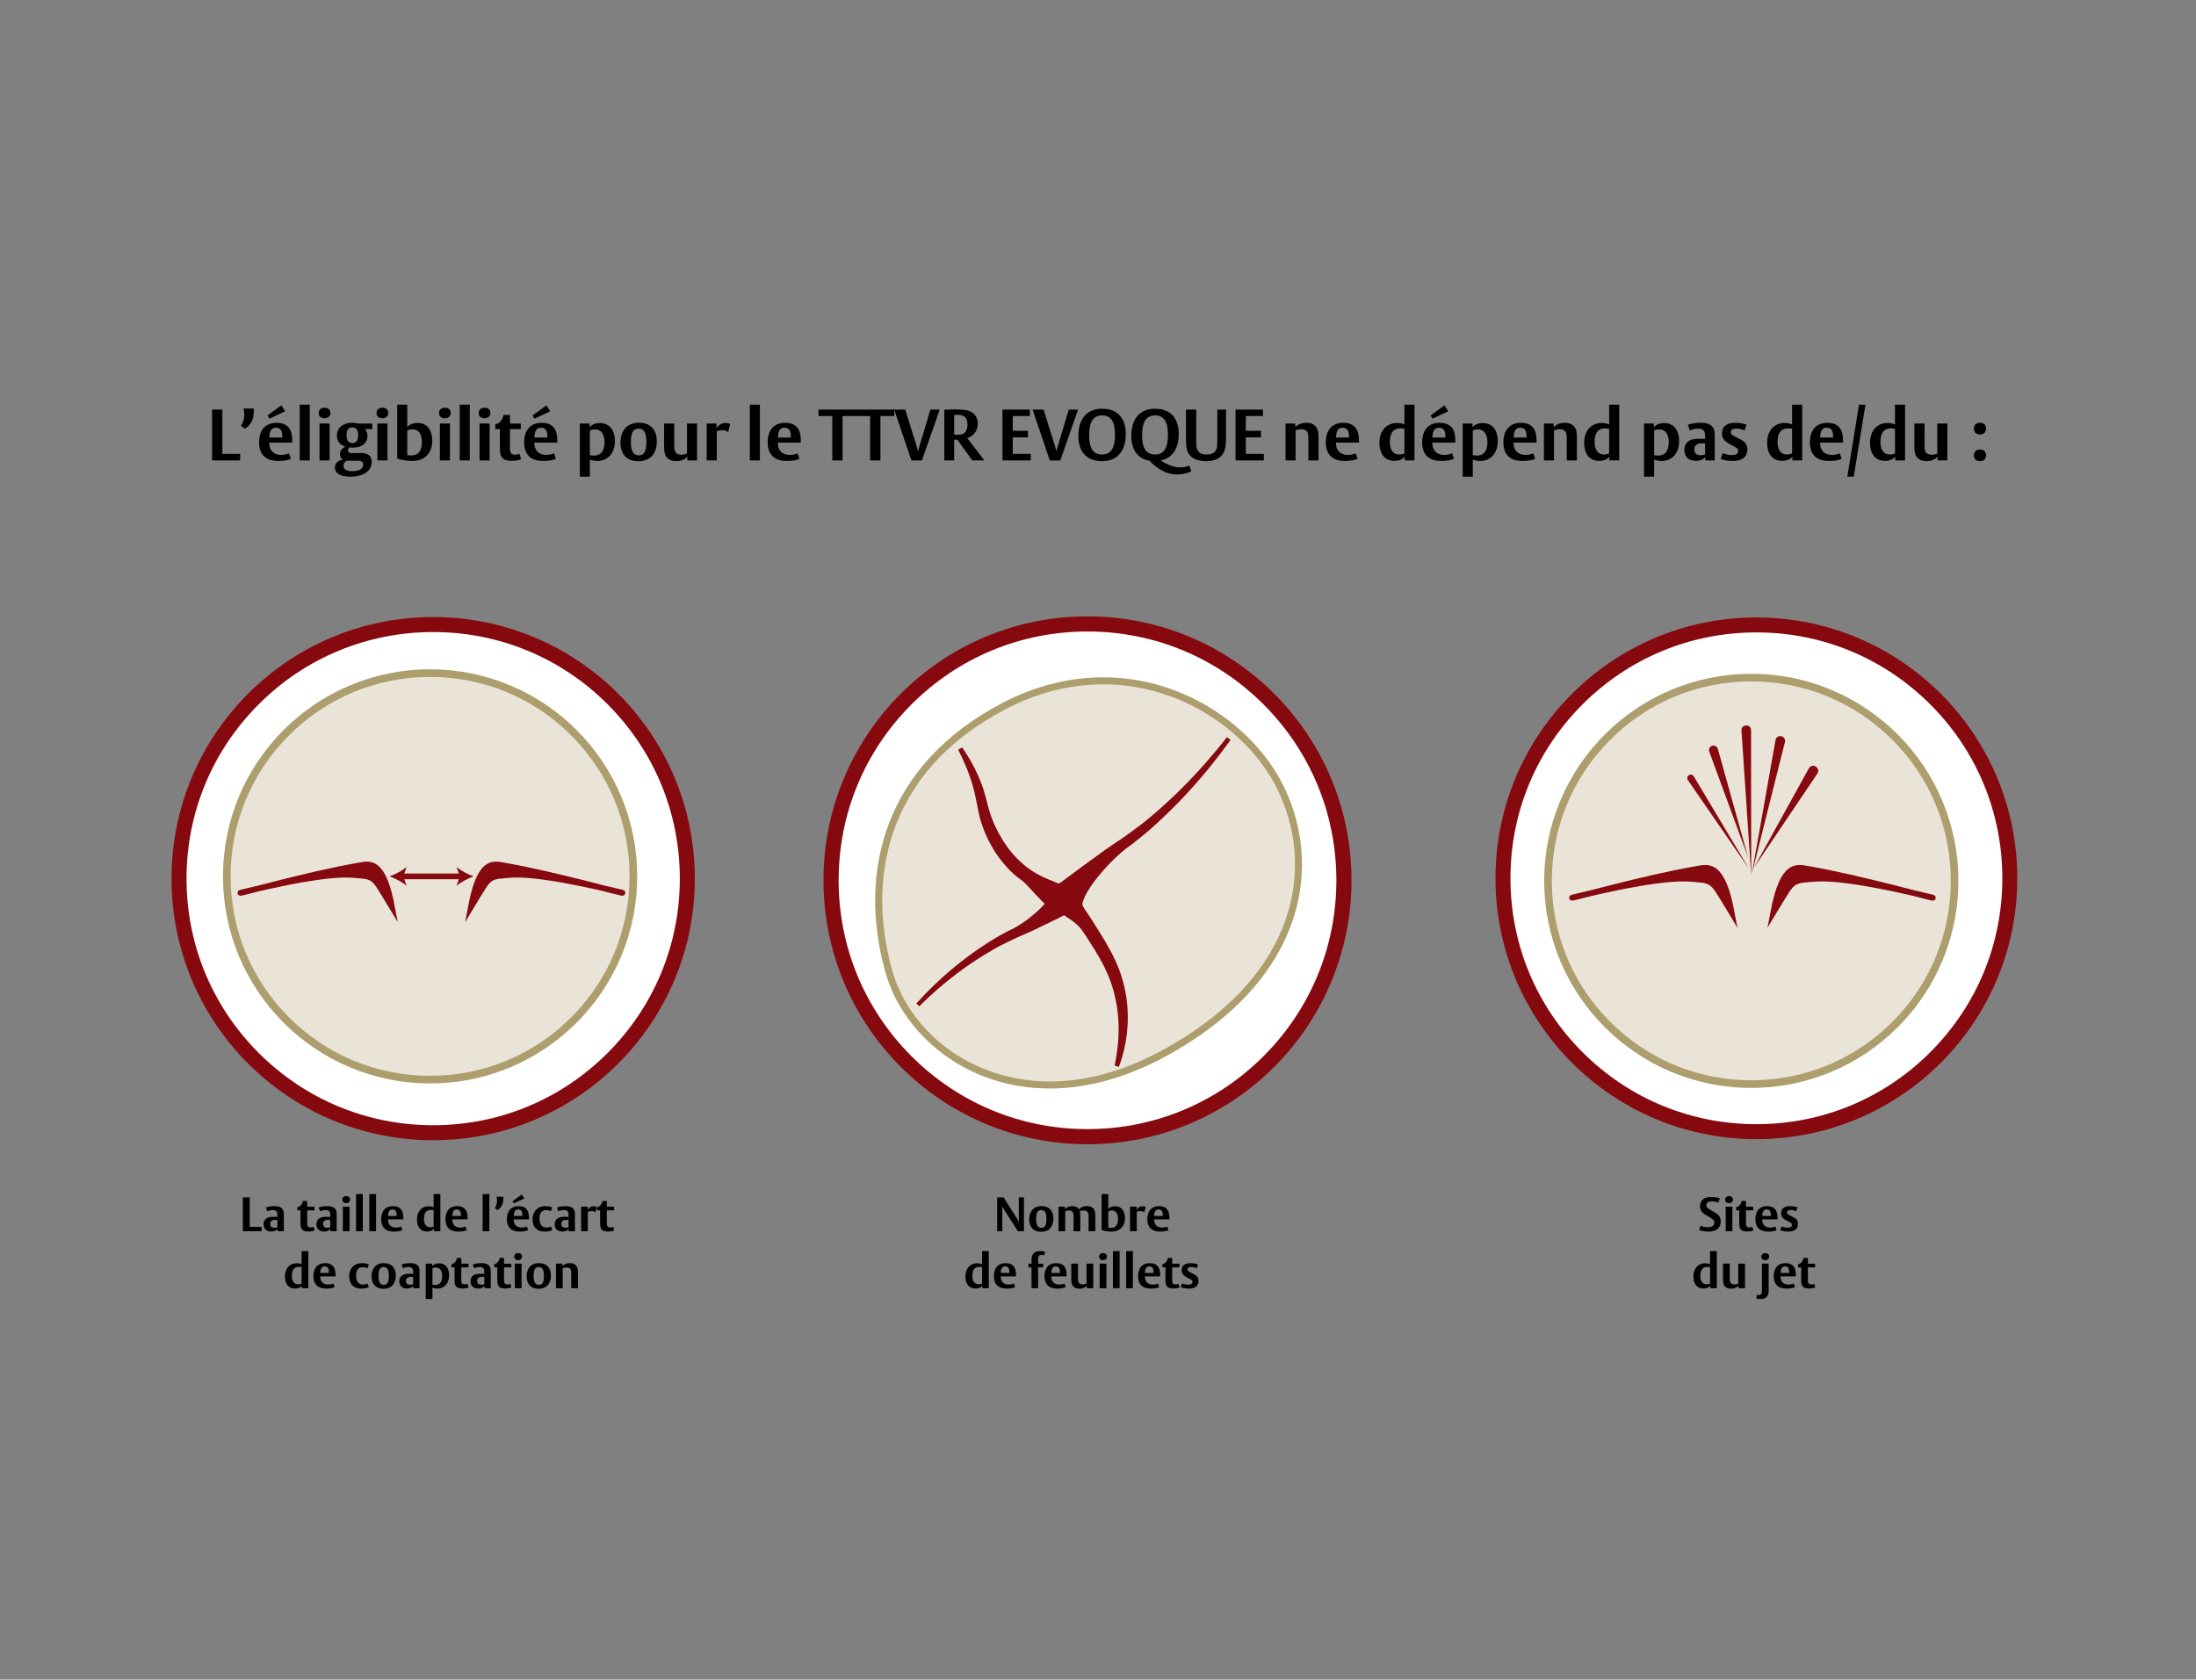
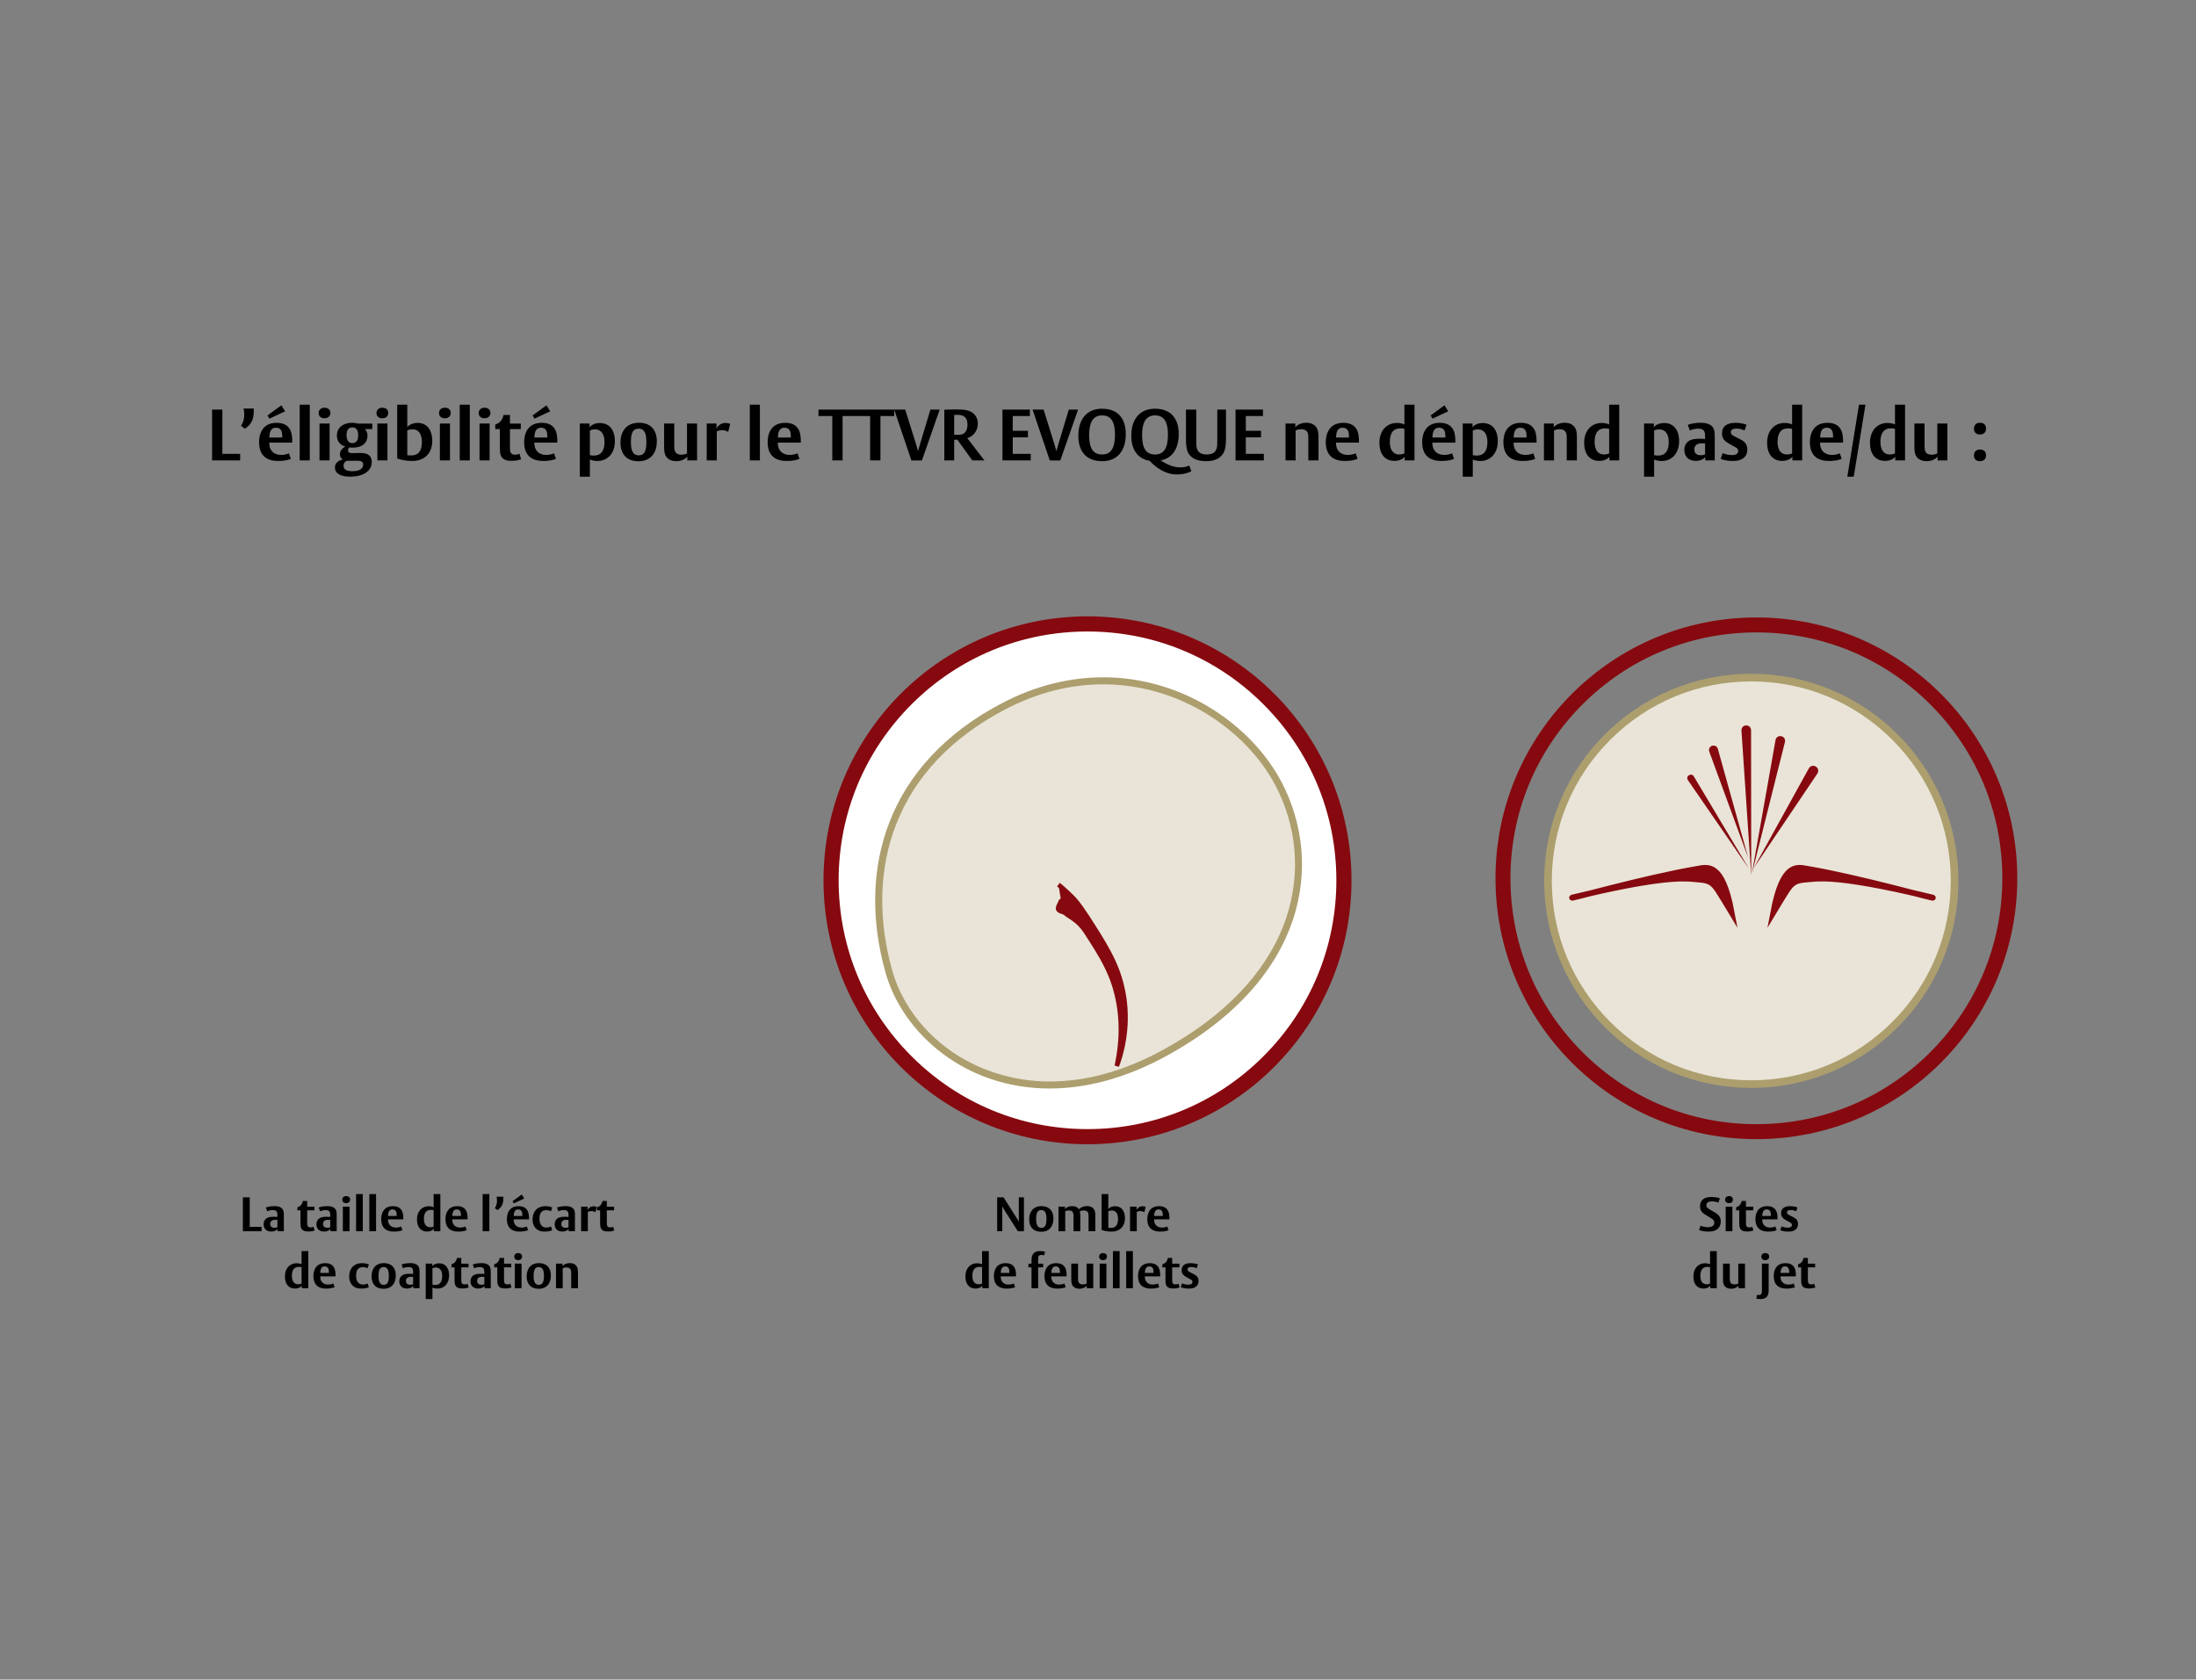
<svg xmlns="http://www.w3.org/2000/svg" width="732" height="560" viewBox="0 0 732 560" fill="none">
  <rect x="0" y="0" width="732" height="560" fill="#808080" stroke="none" />
  <path d="M80.052 153.5H70.692V136.556H74.124V151.316H80.052V153.5ZM84.606 136.292C84.606 138.5 84.415 139.46 83.983 140.372C83.166 142.1 81.63 142.916 81.63 142.916L80.335 141.956C80.335 141.956 81.415 140.588 81.415 138.332C81.415 136.868 81.174 136.22 81.174 136.22H84.606V136.292ZM97.418 147.572H89.762C89.762 147.644 89.762 147.812 89.762 147.812C89.762 150.212 91.322 151.676 93.698 151.676C95.378 151.676 96.314 151.124 96.314 151.124L96.962 152.972C96.962 152.972 95.618 153.692 92.738 153.692C89.378 153.692 86.354 152.3 86.354 147.38C86.354 145.076 87.218 140.972 92.21 140.972C94.634 140.972 95.906 141.86 96.674 143.204C97.346 144.404 97.418 146.036 97.418 147.38C97.418 147.404 97.418 147.524 97.418 147.572ZM94.082 145.868V145.34C94.082 143.516 93.41 142.604 91.97 142.604C90.77 142.604 90.194 143.324 89.93 144.428C89.786 145.028 89.786 145.652 89.786 145.868H94.082ZM95.042 137.132L89.81 139.58L89.162 138.524L93.794 135.14L95.042 137.132ZM103.254 153.5H99.894V134.924H103.254V153.5ZM110.127 137.66C110.127 138.764 109.359 139.46 108.135 139.46C106.983 139.46 106.215 138.764 106.215 137.732C106.215 136.628 106.983 135.932 108.207 135.932C109.359 135.932 110.127 136.628 110.127 137.66ZM109.863 153.5H106.503V141.212H109.863V153.5ZM124.104 143.06H121.632C121.632 143.06 122.496 143.804 122.496 145.268C122.496 147.572 120.84 149.252 117.528 149.252C116.928 149.252 116.424 149.18 116.424 149.18C116.424 149.18 116.016 149.54 116.016 150.116C116.016 151.004 116.688 151.076 117.432 151.076C118.416 151.076 118.512 151.028 119.976 151.028C121.392 151.028 123.912 151.148 123.912 154.052C123.912 155.516 123.192 157.34 120.6 158.3C119.592 158.684 118.344 158.924 116.76 158.924C113.856 158.924 111.648 158.06 111.648 155.876C111.648 153.572 114.312 153.188 114.312 153.188C114.312 153.188 113.304 152.756 113.304 151.46C113.304 149.612 115.152 148.892 115.152 148.892C115.152 148.892 112.296 148.388 112.296 145.148C112.296 142.868 114.096 140.972 117.36 140.972C118.272 140.972 119.064 141.164 119.352 141.236H124.104V143.06ZM119.4 145.076C119.4 143.78 118.968 142.484 117.456 142.484C117.048 142.484 116.664 142.604 116.4 142.772C115.632 143.276 115.512 144.26 115.512 145.124C115.512 146.42 115.944 147.74 117.456 147.74C117.864 147.74 118.2 147.644 118.464 147.476C119.256 146.972 119.4 145.964 119.4 145.076ZM121.056 154.892C121.056 153.548 119.784 153.62 118.2 153.62H115.584C115.584 153.62 114.504 154.076 114.504 155.252C114.504 156.788 115.92 157.1 117.504 157.1C119.664 157.1 121.056 156.38 121.056 154.892ZM129.416 137.66C129.416 138.764 128.648 139.46 127.424 139.46C126.272 139.46 125.504 138.764 125.504 137.732C125.504 136.628 126.272 135.932 127.496 135.932C128.648 135.932 129.416 136.628 129.416 137.66ZM129.152 153.5H125.792V141.212H129.152V153.5ZM144.09 147.068C144.09 150.596 141.954 153.692 137.37 153.692C134.538 153.692 132.402 152.876 132.402 152.876V134.924H135.762V142.412C135.762 142.412 136.746 140.996 139.194 140.996C142.194 140.996 144.09 143.18 144.09 147.068ZM140.634 147.308C140.634 144.764 139.578 143.132 137.49 143.132C136.434 143.132 135.762 143.516 135.762 143.516V151.748C135.762 151.748 136.026 151.844 137.13 151.844C139.794 151.844 140.634 149.828 140.634 147.308ZM150.252 137.66C150.252 138.764 149.484 139.46 148.26 139.46C147.108 139.46 146.34 138.764 146.34 137.732C146.34 136.628 147.108 135.932 148.332 135.932C149.484 135.932 150.252 136.628 150.252 137.66ZM149.988 153.5H146.628V141.212H149.988V153.5ZM156.597 153.5H153.237V134.924H156.597V153.5ZM163.47 137.66C163.47 138.764 162.702 139.46 161.478 139.46C160.326 139.46 159.558 138.764 159.558 137.732C159.558 136.628 160.326 135.932 161.55 135.932C162.702 135.932 163.47 136.628 163.47 137.66ZM163.206 153.5H159.846V141.212H163.206V153.5ZM173.704 153.116C173.368 153.236 172.264 153.644 170.608 153.644C168.616 153.644 167.392 153.188 166.864 151.652C166.672 151.076 166.624 150.092 166.624 149.156V143.06H165.088V141.524L165.424 141.404C166.672 140.996 167.56 139.82 167.776 138.572L167.8 138.356H169.984V141.236H173.608V143.06H169.984V149.372C169.984 150.596 170.128 151.604 171.712 151.604C172.528 151.604 173.152 151.268 173.152 151.268L173.704 153.116ZM185.777 147.572H178.121C178.121 147.644 178.121 147.812 178.121 147.812C178.121 150.212 179.681 151.676 182.057 151.676C183.737 151.676 184.673 151.124 184.673 151.124L185.321 152.972C185.321 152.972 183.977 153.692 181.097 153.692C177.737 153.692 174.713 152.3 174.713 147.38C174.713 145.076 175.577 140.972 180.569 140.972C182.993 140.972 184.265 141.86 185.033 143.204C185.705 144.404 185.777 146.036 185.777 147.38C185.777 147.404 185.777 147.524 185.777 147.572ZM182.441 145.868V145.34C182.441 143.516 181.769 142.604 180.329 142.604C179.129 142.604 178.553 143.324 178.289 144.428C178.145 145.028 178.145 145.652 178.145 145.868H182.441ZM183.401 137.132L178.169 139.58L177.521 138.524L182.153 135.14L183.401 137.132ZM204.956 147.116C204.956 151.148 202.508 153.692 199.196 153.692C197.396 153.692 196.628 153.188 196.628 153.188V158.924H193.268V141.212H196.532V142.46C196.532 142.46 197.444 141.044 199.94 141.044C203.06 141.044 204.956 143.252 204.956 147.116ZM201.5 147.356C201.5 144.836 200.444 143.156 198.356 143.156C197.276 143.156 196.628 143.54 196.628 143.54V151.724C196.628 151.724 197.108 151.892 197.924 151.892C200.636 151.892 201.5 149.948 201.5 147.356ZM218.943 147.164C218.943 150.596 217.263 153.788 212.775 153.788C208.935 153.788 206.823 151.412 206.823 147.572C206.823 144.14 208.527 140.948 213.015 140.948C216.855 140.948 218.943 143.324 218.943 147.164ZM215.463 147.38C215.463 144.548 214.839 142.916 212.871 142.916C210.975 142.916 210.303 144.38 210.303 147.332C210.303 150.164 210.951 151.82 212.919 151.82C214.815 151.82 215.463 150.332 215.463 147.38ZM232.359 153.5H229.095V152.228C229.095 152.228 228.015 153.764 225.447 153.764C223.599 153.764 221.991 152.948 221.559 151.076C221.343 150.164 221.367 149.036 221.367 148.556V141.212H224.751V148.292C224.751 149.084 224.775 149.516 224.847 149.924C225.063 151.052 225.783 151.604 227.151 151.604C228.231 151.604 228.999 151.196 228.999 151.196V141.212H232.359V153.5ZM243.397 141.332L242.725 144.02C242.533 143.876 241.837 143.42 240.733 143.42C239.581 143.42 238.933 143.852 238.933 143.852V153.5H235.573V141.212H238.837V142.844C238.837 142.844 239.701 141.02 241.789 141.02C242.557 141.02 243.037 141.188 243.397 141.332ZM253.301 153.5H249.941V134.924H253.301V153.5ZM266.941 147.572H259.285C259.285 147.644 259.285 147.812 259.285 147.812C259.285 150.212 260.845 151.676 263.221 151.676C264.901 151.676 265.837 151.124 265.837 151.124L266.485 152.972C266.485 152.972 265.141 153.692 262.261 153.692C258.901 153.692 255.877 152.3 255.877 147.38C255.877 145.076 256.741 140.972 261.733 140.972C264.157 140.972 265.429 141.86 266.197 143.204C266.869 144.404 266.941 146.036 266.941 147.38C266.941 147.404 266.941 147.524 266.941 147.572ZM263.605 145.868V145.34C263.605 143.516 262.933 142.604 261.493 142.604C260.293 142.604 259.717 143.324 259.453 144.428C259.309 145.028 259.309 145.652 259.309 145.868H263.605ZM285.472 138.716H280.864V153.5H277.432V138.716H272.824V136.556H285.472V138.716ZM298.082 138.716H293.474V153.5H290.042V138.716H285.434V136.556H298.082V138.716ZM313.235 136.556L307.307 153.524H303.803L298.067 136.556H301.739L305.459 148.46C305.939 149.996 305.987 150.476 305.987 150.476C305.987 150.476 306.323 149.276 306.515 148.604L310.139 136.556H313.235ZM328.138 153.5H324.106L319.138 146.612H318.058V153.5H314.77V136.628C314.77 136.628 316.354 136.508 318.37 136.508C319.93 136.508 321.37 136.556 322.426 136.82C324.538 137.348 325.93 138.932 325.93 141.14C325.93 145.172 322.426 146.084 322.426 146.084L328.138 153.5ZM322.498 141.572C322.498 139.004 321.058 138.308 319.138 138.308C318.322 138.308 318.058 138.356 318.058 138.356V144.908C318.058 144.908 318.37 144.956 319.114 144.956C319.834 144.956 320.146 144.932 320.53 144.836C321.298 144.668 322.498 143.924 322.498 141.572ZM343.585 153.5H334.153V136.556H343.297V138.716H337.585V143.636H342.649V145.82H337.585V151.316H343.585V153.5ZM359.36 136.556L353.432 153.524H349.928L344.192 136.556H347.864L351.584 148.46C352.064 149.996 352.112 150.476 352.112 150.476C352.112 150.476 352.448 149.276 352.64 148.604L356.264 136.556H359.36ZM375.263 144.74C375.263 150.428 372.335 153.764 367.391 153.764C362.303 153.764 359.447 150.74 359.447 145.316C359.447 139.628 362.399 136.268 367.343 136.268C372.431 136.268 375.263 139.316 375.263 144.74ZM371.663 144.98C371.663 140.612 370.367 138.5 367.367 138.5C364.439 138.5 363.047 140.66 363.047 145.076C363.047 149.444 364.367 151.532 367.367 151.532C370.295 151.532 371.663 149.396 371.663 144.98ZM397.112 157.1C397.112 157.1 395.384 158.18 392.264 158.18C390.32 158.18 388.688 157.652 387.224 156.836C384.728 155.444 383.192 153.596 383.192 153.596C383.192 153.596 377.096 153.212 377.096 145.316C377.096 139.58 380.072 136.268 384.992 136.268C389.984 136.268 392.912 139.22 392.912 144.74C392.912 149.036 391.28 151.244 389.72 152.348C388.328 153.332 386.888 153.476 386.888 153.476C386.888 153.476 388.64 154.724 390.56 155.348C391.424 155.636 392.312 155.828 393.512 155.828C395.312 155.828 396.44 155.204 396.44 155.204L397.112 157.1ZM389.312 144.932C389.312 140.732 388.064 138.5 385.016 138.5C382.088 138.5 380.696 140.66 380.696 145.076C380.696 149.444 382.016 151.532 385.016 151.532C387.944 151.532 389.312 149.444 389.312 144.932ZM408.665 145.892C408.665 148.628 408.401 149.9 407.921 150.836C407.153 152.372 405.497 153.764 402.065 153.764C398.945 153.764 397.145 152.708 396.233 151.292C395.513 150.188 395.321 148.556 395.321 146.204V136.556H398.753V147.38C398.753 148.268 398.801 149.012 398.945 149.468C399.353 150.836 400.361 151.532 402.209 151.532C404.201 151.532 405.257 150.788 405.617 149.252C405.737 148.796 405.761 148.052 405.761 147.164V136.556H408.665V145.892ZM421.28 153.5H411.848V136.556H420.992V138.716H415.28V143.636H420.344V145.82H415.28V151.316H421.28V153.5ZM439.502 153.5H436.118V146.468C436.118 145.844 436.118 145.196 436.022 144.74C435.782 143.588 434.966 143.108 433.718 143.108C432.638 143.108 431.87 143.516 431.87 143.516V153.5H428.51V141.212H431.774V142.46C431.774 142.46 432.83 140.948 435.446 140.948C438.014 140.948 439.022 142.436 439.31 143.684C439.502 144.548 439.502 145.532 439.502 146.084V153.5ZM452.988 147.572H445.332C445.332 147.644 445.332 147.812 445.332 147.812C445.332 150.212 446.892 151.676 449.268 151.676C450.948 151.676 451.884 151.124 451.884 151.124L452.532 152.972C452.532 152.972 451.188 153.692 448.308 153.692C444.948 153.692 441.924 152.3 441.924 147.38C441.924 145.076 442.788 140.972 447.78 140.972C450.204 140.972 451.476 141.86 452.244 143.204C452.916 144.404 452.988 146.036 452.988 147.38C452.988 147.404 452.988 147.524 452.988 147.572ZM449.652 145.868V145.34C449.652 143.516 448.98 142.604 447.54 142.604C446.34 142.604 445.764 143.324 445.5 144.428C445.356 145.028 445.356 145.652 445.356 145.868H449.652ZM471.495 153.5H468.231V152.252C468.231 152.252 467.343 153.668 464.847 153.668C461.799 153.668 459.807 151.58 459.807 147.596C459.807 143.516 462.303 141.02 465.591 141.02C467.415 141.02 468.135 141.548 468.135 141.548V134.924H471.495V153.5ZM468.135 151.172V142.988C468.135 142.988 467.631 142.82 466.839 142.82C464.127 142.82 463.287 144.764 463.287 147.356C463.287 149.876 464.319 151.532 466.407 151.532C467.487 151.532 468.135 151.172 468.135 151.172ZM485.121 147.572H477.465C477.465 147.644 477.465 147.812 477.465 147.812C477.465 150.212 479.025 151.676 481.401 151.676C483.081 151.676 484.017 151.124 484.017 151.124L484.665 152.972C484.665 152.972 483.321 153.692 480.441 153.692C477.081 153.692 474.057 152.3 474.057 147.38C474.057 145.076 474.921 140.972 479.913 140.972C482.337 140.972 483.609 141.86 484.377 143.204C485.049 144.404 485.121 146.036 485.121 147.38C485.121 147.404 485.121 147.524 485.121 147.572ZM481.785 145.868V145.34C481.785 143.516 481.113 142.604 479.673 142.604C478.473 142.604 477.897 143.324 477.633 144.428C477.489 145.028 477.489 145.652 477.489 145.868H481.785ZM482.745 137.132L477.513 139.58L476.865 138.524L481.497 135.14L482.745 137.132ZM499.261 147.116C499.261 151.148 496.813 153.692 493.501 153.692C491.701 153.692 490.933 153.188 490.933 153.188V158.924H487.573V141.212H490.837V142.46C490.837 142.46 491.749 141.044 494.245 141.044C497.365 141.044 499.261 143.252 499.261 147.116ZM495.805 147.356C495.805 144.836 494.749 143.156 492.661 143.156C491.581 143.156 490.933 143.54 490.933 143.54V151.724C490.933 151.724 491.413 151.892 492.229 151.892C494.941 151.892 495.805 149.948 495.805 147.356ZM512.191 147.572H504.535C504.535 147.644 504.535 147.812 504.535 147.812C504.535 150.212 506.095 151.676 508.471 151.676C510.151 151.676 511.087 151.124 511.087 151.124L511.735 152.972C511.735 152.972 510.391 153.692 507.511 153.692C504.151 153.692 501.127 152.3 501.127 147.38C501.127 145.076 501.991 140.972 506.983 140.972C509.407 140.972 510.679 141.86 511.447 143.204C512.119 144.404 512.191 146.036 512.191 147.38C512.191 147.404 512.191 147.524 512.191 147.572ZM508.855 145.868V145.34C508.855 143.516 508.183 142.604 506.743 142.604C505.543 142.604 504.967 143.324 504.703 144.428C504.559 145.028 504.559 145.652 504.559 145.868H508.855ZM525.635 153.5H522.251V146.468C522.251 145.844 522.251 145.196 522.155 144.74C521.915 143.588 521.099 143.108 519.851 143.108C518.771 143.108 518.003 143.516 518.003 143.516V153.5H514.643V141.212H517.907V142.46C517.907 142.46 518.963 140.948 521.579 140.948C524.147 140.948 525.155 142.436 525.443 143.684C525.635 144.548 525.635 145.532 525.635 146.084V153.5ZM539.745 153.5H536.481V152.252C536.481 152.252 535.593 153.668 533.097 153.668C530.049 153.668 528.057 151.58 528.057 147.596C528.057 143.516 530.553 141.02 533.841 141.02C535.665 141.02 536.385 141.548 536.385 141.548V134.924H539.745V153.5ZM536.385 151.172V142.988C536.385 142.988 535.881 142.82 535.089 142.82C532.377 142.82 531.537 144.764 531.537 147.356C531.537 149.876 532.569 151.532 534.657 151.532C535.737 151.532 536.385 151.172 536.385 151.172ZM559.706 147.116C559.706 151.148 557.258 153.692 553.946 153.692C552.146 153.692 551.378 153.188 551.378 153.188V158.924H548.018V141.212H551.282V142.46C551.282 142.46 552.194 141.044 554.69 141.044C557.81 141.044 559.706 143.252 559.706 147.116ZM556.25 147.356C556.25 144.836 555.194 143.156 553.106 143.156C552.026 143.156 551.378 143.54 551.378 143.54V151.724C551.378 151.724 551.858 151.892 552.674 151.892C555.386 151.892 556.25 149.948 556.25 147.356ZM571.581 153.5H568.437V152.396C568.437 152.396 567.525 153.668 565.293 153.668C562.965 153.668 561.453 152.3 561.453 150.068C561.453 148.724 561.933 147.764 562.821 147.116C563.853 146.372 565.221 146.276 566.661 146.276C567.477 146.276 568.365 146.348 568.365 146.348V145.556C568.365 144.956 568.317 144.38 568.173 143.996C567.861 143.18 567.117 142.916 566.061 142.916C564.381 142.916 563.277 143.54 563.277 143.54L562.605 141.644C562.605 141.644 564.165 140.948 566.925 140.948C570.117 140.948 571.005 142.292 571.341 143.228C571.605 143.972 571.581 145.316 571.581 146.156V153.5ZM568.365 151.508V147.836C568.365 147.836 568.149 147.812 567.237 147.812C566.493 147.812 565.893 147.932 565.413 148.316C564.933 148.7 564.765 149.348 564.765 149.876C564.765 151.388 565.869 151.772 566.877 151.772C567.861 151.772 568.365 151.508 568.365 151.508ZM582.443 149.852C582.443 152.66 580.259 153.692 577.715 153.692C574.883 153.692 573.563 152.972 573.563 152.972L574.235 151.052C574.235 151.052 575.339 151.724 577.355 151.724C578.675 151.724 579.395 151.268 579.395 150.356C579.395 149.636 579.059 149.42 578.243 148.964L576.443 147.98C574.835 147.092 573.995 146.204 573.995 144.476C573.995 142.148 575.675 140.972 578.411 140.972C580.835 140.972 582.179 141.62 582.179 141.62L581.507 143.54C581.507 143.54 580.379 142.892 578.843 142.892C577.835 142.892 576.947 143.156 576.947 144.092C576.947 144.86 577.403 145.1 578.387 145.604L580.139 146.492C581.627 147.26 582.443 148.196 582.443 149.852ZM600.729 153.5H597.465V152.252C597.465 152.252 596.577 153.668 594.081 153.668C591.033 153.668 589.041 151.58 589.041 147.596C589.041 143.516 591.537 141.02 594.825 141.02C596.649 141.02 597.369 141.548 597.369 141.548V134.924H600.729V153.5ZM597.369 151.172V142.988C597.369 142.988 596.865 142.82 596.073 142.82C593.361 142.82 592.521 144.764 592.521 147.356C592.521 149.876 593.553 151.532 595.641 151.532C596.721 151.532 597.369 151.172 597.369 151.172ZM614.355 147.572H606.699C606.699 147.644 606.699 147.812 606.699 147.812C606.699 150.212 608.259 151.676 610.635 151.676C612.315 151.676 613.251 151.124 613.251 151.124L613.899 152.972C613.899 152.972 612.555 153.692 609.675 153.692C606.315 153.692 603.291 152.3 603.291 147.38C603.291 145.076 604.155 140.972 609.147 140.972C611.571 140.972 612.843 141.86 613.611 143.204C614.283 144.404 614.355 146.036 614.355 147.38C614.355 147.404 614.355 147.524 614.355 147.572ZM611.019 145.868V145.34C611.019 143.516 610.347 142.604 608.907 142.604C607.707 142.604 607.131 143.324 606.867 144.428C606.723 145.028 606.723 145.652 606.723 145.868H611.019ZM621.823 134.924L617.911 158.924H615.775L619.663 134.924H621.823ZM635.019 153.5H631.755V152.252C631.755 152.252 630.867 153.668 628.371 153.668C625.323 153.668 623.331 151.58 623.331 147.596C623.331 143.516 625.827 141.02 629.115 141.02C630.939 141.02 631.659 141.548 631.659 141.548V134.924H635.019V153.5ZM631.659 151.172V142.988C631.659 142.988 631.155 142.82 630.363 142.82C627.651 142.82 626.811 144.764 626.811 147.356C626.811 149.876 627.843 151.532 629.931 151.532C631.011 151.532 631.659 151.172 631.659 151.172ZM649.125 153.5H645.861V152.228C645.861 152.228 644.781 153.764 642.213 153.764C640.365 153.764 638.757 152.948 638.325 151.076C638.109 150.164 638.133 149.036 638.133 148.556V141.212H641.517V148.292C641.517 149.084 641.541 149.516 641.613 149.924C641.829 151.052 642.549 151.604 643.917 151.604C644.997 151.604 645.765 151.196 645.765 151.196V141.212H649.125V153.5ZM662.014 142.892C662.014 144.14 661.198 144.86 659.974 144.86C658.75 144.86 657.982 144.164 657.982 142.916C657.982 141.644 658.798 140.948 660.022 140.948C661.246 140.948 662.014 141.644 662.014 142.892ZM662.014 151.82C662.014 153.068 661.198 153.764 659.974 153.764C658.75 153.764 657.982 153.092 657.982 151.844C657.982 150.572 658.798 149.876 660.022 149.876C661.246 149.876 662.014 150.572 662.014 151.82Z" fill="black" />
  <g clip-path="url(#clip0_1767_10560)">
    <path d="M144.14 377.162C97.564 377.162 59.667 339.271 59.667 292.689C59.667 246.108 97.564 208.222 144.14 208.222C190.716 208.222 228.612 246.113 228.612 292.694C228.612 339.276 190.721 377.167 144.14 377.167V377.162Z" fill="white" />
    <path d="M144.39 210.729C166.35 210.729 186.995 219.279 202.525 234.809C218.055 250.339 226.605 270.984 226.605 292.944C226.605 314.904 218.055 335.549 202.525 351.079C186.995 366.609 166.35 375.159 144.39 375.159C122.43 375.159 101.785 366.609 86.255 351.079C70.725 335.549 62.175 314.904 62.175 292.944C62.175 270.984 70.725 250.339 86.255 234.809C101.785 219.279 122.43 210.729 144.39 210.729ZM144.39 205.729C96.225 205.729 57.175 244.774 57.175 292.944C57.175 341.114 96.22 380.159 144.39 380.159C192.56 380.159 231.605 341.114 231.605 292.944C231.605 244.774 192.555 205.729 144.39 205.729Z" fill="#86090F" />
    <path d="M143.362 359.951C105.994 359.951 75.597 329.553 75.597 292.186C75.597 254.818 105.994 224.426 143.362 224.426C180.73 224.426 211.127 254.823 211.127 292.191C211.127 329.558 180.73 359.956 143.362 359.956V359.951Z" fill="#E9E4D7" />
    <path d="M143.362 225.692C161.126 225.692 177.823 232.607 190.382 245.166C202.941 257.725 209.856 274.422 209.856 292.186C209.856 309.95 202.941 326.647 190.382 339.206C177.823 351.765 161.126 358.68 143.362 358.68C125.598 358.68 108.901 351.765 96.342 339.206C83.783 326.647 76.868 309.95 76.868 292.186C76.868 274.422 83.783 257.725 96.342 245.166C108.901 232.607 125.598 225.692 143.362 225.692ZM143.362 223.154C105.237 223.154 74.33 254.06 74.33 292.186C74.33 330.311 105.237 361.218 143.362 361.218C181.487 361.218 212.394 330.311 212.394 292.186C212.394 254.06 181.487 223.154 143.362 223.154Z" fill="#AD9E6E" />
    <path d="M133.884 292.191H153.832" stroke="#86090F" stroke-width="1.9" stroke-miterlimit="10" />
    <path d="M129.871 292.191C131.76 292.889 134.098 294.086 135.554 295.352L134.413 292.191L135.554 289.03C134.103 290.296 131.76 291.493 129.871 292.191Z" fill="#86090F" />
    <path d="M157.84 292.191C155.951 292.889 153.613 294.086 152.157 295.352L153.298 292.191L152.157 289.03C153.608 290.296 155.951 291.493 157.84 292.191Z" fill="#86090F" />
    <path d="M80.293 297.61C77.8 298.627 102.973 291.398 119.68 288.561C123.125 287.978 127.667 286.353 130.673 302.432C130.673 302.432 126.864 296.105 126.081 294.983C123.953 291.942 122.352 292.141 118.558 291.777C114.764 291.413 106.857 291.154 80.293 297.61Z" fill="#86090F" stroke="#86090F" stroke-width="1.905" stroke-miterlimit="10" />
    <path d="M207.333 297.61C209.826 298.627 184.653 291.398 167.946 288.561C164.501 287.978 159.959 286.353 156.953 302.432C156.953 302.432 160.762 296.105 161.545 294.983C163.674 291.942 165.274 292.141 169.068 291.777C172.862 291.413 180.769 291.154 207.333 297.61Z" fill="#86090F" stroke="#86090F" stroke-width="1.905" stroke-miterlimit="10" />
  </g>
  <path d="M87.196 410.5H80.956V399.204H83.244V409.044H87.196V410.5ZM94.616 410.5H92.52V409.764C92.52 409.764 91.912 410.612 90.424 410.612C88.872 410.612 87.864 409.7 87.864 408.212C87.864 407.316 88.184 406.676 88.776 406.244C89.464 405.748 90.376 405.684 91.336 405.684C91.88 405.684 92.472 405.732 92.472 405.732V405.204C92.472 404.804 92.44 404.42 92.344 404.164C92.136 403.62 91.64 403.444 90.936 403.444C89.816 403.444 89.08 403.86 89.08 403.86L88.632 402.596C88.632 402.596 89.672 402.132 91.512 402.132C93.64 402.132 94.232 403.028 94.456 403.652C94.632 404.148 94.616 405.044 94.616 405.604V410.5ZM92.472 409.172V406.724C92.472 406.724 92.328 406.708 91.72 406.708C91.224 406.708 90.824 406.788 90.504 407.044C90.184 407.3 90.072 407.732 90.072 408.084C90.072 409.092 90.808 409.348 91.48 409.348C92.136 409.348 92.472 409.172 92.472 409.172ZM104.881 410.244C104.657 410.324 103.921 410.596 102.817 410.596C101.489 410.596 100.673 410.292 100.321 409.268C100.193 408.884 100.161 408.228 100.161 407.604V403.54H99.137V402.516L99.361 402.436C100.193 402.164 100.785 401.38 100.929 400.548L100.945 400.404H102.401V402.324H104.817V403.54H102.401V407.748C102.401 408.564 102.497 409.236 103.553 409.236C104.097 409.236 104.513 409.012 104.513 409.012L104.881 410.244ZM112.226 410.5H110.13V409.764C110.13 409.764 109.522 410.612 108.034 410.612C106.482 410.612 105.474 409.7 105.474 408.212C105.474 407.316 105.794 406.676 106.386 406.244C107.074 405.748 107.986 405.684 108.946 405.684C109.49 405.684 110.082 405.732 110.082 405.732V405.204C110.082 404.804 110.05 404.42 109.954 404.164C109.746 403.62 109.25 403.444 108.546 403.444C107.426 403.444 106.69 403.86 106.69 403.86L106.242 402.596C106.242 402.596 107.282 402.132 109.122 402.132C111.25 402.132 111.842 403.028 112.066 403.652C112.242 404.148 112.226 405.044 112.226 405.604V410.5ZM110.082 409.172V406.724C110.082 406.724 109.938 406.708 109.33 406.708C108.834 406.708 108.434 406.788 108.114 407.044C107.794 407.3 107.682 407.732 107.682 408.084C107.682 409.092 108.418 409.348 109.09 409.348C109.746 409.348 110.082 409.172 110.082 409.172ZM116.699 399.94C116.699 400.676 116.187 401.14 115.371 401.14C114.603 401.14 114.091 400.676 114.091 399.988C114.091 399.252 114.603 398.788 115.419 398.788C116.187 398.788 116.699 399.252 116.699 399.94ZM116.523 410.5H114.283V402.308H116.523V410.5ZM120.93 410.5H118.69V398.116H120.93V410.5ZM125.351 410.5H123.111V398.116H125.351V410.5ZM134.445 406.548H129.341C129.341 406.596 129.341 406.708 129.341 406.708C129.341 408.308 130.381 409.284 131.965 409.284C133.085 409.284 133.709 408.916 133.709 408.916L134.141 410.148C134.141 410.148 133.245 410.628 131.325 410.628C129.085 410.628 127.069 409.7 127.069 406.42C127.069 404.884 127.645 402.148 130.973 402.148C132.589 402.148 133.437 402.74 133.949 403.636C134.397 404.436 134.445 405.524 134.445 406.42C134.445 406.436 134.445 406.516 134.445 406.548ZM132.221 405.412V405.06C132.221 403.844 131.773 403.236 130.813 403.236C130.013 403.236 129.629 403.716 129.453 404.452C129.357 404.852 129.357 405.268 129.357 405.412H132.221ZM146.783 410.5H144.607V409.668C144.607 409.668 144.015 410.612 142.351 410.612C140.319 410.612 138.991 409.22 138.991 406.564C138.991 403.844 140.655 402.18 142.847 402.18C144.063 402.18 144.543 402.532 144.543 402.532V398.116H146.783V410.5ZM144.543 408.948V403.492C144.543 403.492 144.207 403.38 143.679 403.38C141.871 403.38 141.311 404.676 141.311 406.404C141.311 408.084 141.999 409.188 143.391 409.188C144.111 409.188 144.543 408.948 144.543 408.948ZM155.867 406.548H150.763C150.763 406.596 150.763 406.708 150.763 406.708C150.763 408.308 151.803 409.284 153.387 409.284C154.507 409.284 155.131 408.916 155.131 408.916L155.563 410.148C155.563 410.148 154.667 410.628 152.747 410.628C150.507 410.628 148.491 409.7 148.491 406.42C148.491 404.884 149.067 402.148 152.395 402.148C154.011 402.148 154.859 402.74 155.371 403.636C155.819 404.436 155.867 405.524 155.867 406.42C155.867 406.436 155.867 406.516 155.867 406.548ZM153.643 405.412V405.06C153.643 403.844 153.195 403.236 152.235 403.236C151.435 403.236 151.051 403.716 150.875 404.452C150.779 404.852 150.779 405.268 150.779 405.412H153.643ZM163.117 410.5H160.877V398.116H163.117V410.5ZM167.795 399.028C167.795 400.5 167.667 401.14 167.379 401.748C166.835 402.9 165.811 403.444 165.811 403.444L164.947 402.804C164.947 402.804 165.667 401.892 165.667 400.388C165.667 399.412 165.507 398.98 165.507 398.98H167.795V399.028ZM176.336 406.548H171.232C171.232 406.596 171.232 406.708 171.232 406.708C171.232 408.308 172.272 409.284 173.856 409.284C174.976 409.284 175.6 408.916 175.6 408.916L176.032 410.148C176.032 410.148 175.136 410.628 173.216 410.628C170.976 410.628 168.96 409.7 168.96 406.42C168.96 404.884 169.536 402.148 172.864 402.148C174.48 402.148 175.328 402.74 175.84 403.636C176.288 404.436 176.336 405.524 176.336 406.42C176.336 406.436 176.336 406.516 176.336 406.548ZM174.112 405.412V405.06C174.112 403.844 173.664 403.236 172.704 403.236C171.904 403.236 171.52 403.716 171.344 404.452C171.248 404.852 171.248 405.268 171.248 405.412H174.112ZM174.752 399.588L171.264 401.22L170.832 400.516L173.92 398.26L174.752 399.588ZM184.082 402.58L183.634 403.86C183.634 403.86 183.106 403.476 182.162 403.476C180.514 403.476 179.826 404.452 179.826 406.372C179.826 407.684 180.29 409.284 182.146 409.284C182.818 409.284 183.378 409.06 183.65 408.916L184.066 410.148C184.066 410.148 183.282 410.628 181.522 410.628C178.818 410.628 177.522 408.9 177.522 406.564C177.522 405.588 177.746 404.66 178.226 403.908C178.882 402.884 180.034 402.148 181.874 402.148C183.234 402.148 184.082 402.58 184.082 402.58ZM191.648 410.5H189.552V409.764C189.552 409.764 188.944 410.612 187.456 410.612C185.904 410.612 184.896 409.7 184.896 408.212C184.896 407.316 185.216 406.676 185.808 406.244C186.496 405.748 187.408 405.684 188.368 405.684C188.912 405.684 189.504 405.732 189.504 405.732V405.204C189.504 404.804 189.472 404.42 189.376 404.164C189.168 403.62 188.672 403.444 187.968 403.444C186.848 403.444 186.112 403.86 186.112 403.86L185.664 402.596C185.664 402.596 186.704 402.132 188.544 402.132C190.672 402.132 191.264 403.028 191.488 403.652C191.664 404.148 191.648 405.044 191.648 405.604V410.5ZM189.504 409.172V406.724C189.504 406.724 189.36 406.708 188.752 406.708C188.256 406.708 187.856 406.788 187.536 407.044C187.216 407.3 187.104 407.732 187.104 408.084C187.104 409.092 187.84 409.348 188.512 409.348C189.168 409.348 189.504 409.172 189.504 409.172ZM198.921 402.388L198.473 404.18C198.345 404.084 197.881 403.78 197.145 403.78C196.377 403.78 195.945 404.068 195.945 404.068V410.5H193.705V402.308H195.881V403.396C195.881 403.396 196.457 402.18 197.849 402.18C198.361 402.18 198.681 402.292 198.921 402.388ZM204.756 410.244C204.532 410.324 203.796 410.596 202.692 410.596C201.364 410.596 200.548 410.292 200.196 409.268C200.068 408.884 200.036 408.228 200.036 407.604V403.54H199.012V402.516L199.236 402.436C200.068 402.164 200.66 401.38 200.804 400.548L200.82 400.404H202.276V402.324H204.692V403.54H202.276V407.748C202.276 408.564 202.372 409.236 203.428 409.236C203.972 409.236 204.388 409.012 204.388 409.012L204.756 410.244ZM102.768 429.5H100.592V428.668C100.592 428.668 100 429.612 98.336 429.612C96.304 429.612 94.976 428.22 94.976 425.564C94.976 422.844 96.64 421.18 98.832 421.18C100.048 421.18 100.528 421.532 100.528 421.532V417.116H102.768V429.5ZM100.528 427.948V422.492C100.528 422.492 100.192 422.38 99.664 422.38C97.856 422.38 97.296 423.676 97.296 425.404C97.296 427.084 97.984 428.188 99.376 428.188C100.096 428.188 100.528 427.948 100.528 427.948ZM111.852 425.548H106.748C106.748 425.596 106.748 425.708 106.748 425.708C106.748 427.308 107.788 428.284 109.372 428.284C110.492 428.284 111.116 427.916 111.116 427.916L111.548 429.148C111.548 429.148 110.652 429.628 108.732 429.628C106.492 429.628 104.476 428.7 104.476 425.42C104.476 423.884 105.052 421.148 108.38 421.148C109.996 421.148 110.844 421.74 111.356 422.636C111.804 423.436 111.852 424.524 111.852 425.42C111.852 425.436 111.852 425.516 111.852 425.548ZM109.628 424.412V424.06C109.628 422.844 109.18 422.236 108.22 422.236C107.42 422.236 107.036 422.716 106.86 423.452C106.764 423.852 106.764 424.268 106.764 424.412H109.628ZM122.957 421.58L122.509 422.86C122.509 422.86 121.981 422.476 121.037 422.476C119.389 422.476 118.701 423.452 118.701 425.372C118.701 426.684 119.165 428.284 121.021 428.284C121.693 428.284 122.253 428.06 122.525 427.916L122.941 429.148C122.941 429.148 122.157 429.628 120.397 429.628C117.693 429.628 116.397 427.9 116.397 425.564C116.397 424.588 116.621 423.66 117.101 422.908C117.757 421.884 118.909 421.148 120.749 421.148C122.109 421.148 122.957 421.58 122.957 421.58ZM131.931 425.276C131.931 427.564 130.811 429.692 127.819 429.692C125.259 429.692 123.851 428.108 123.851 425.548C123.851 423.26 124.987 421.132 127.979 421.132C130.539 421.132 131.931 422.716 131.931 425.276ZM129.611 425.42C129.611 423.532 129.195 422.444 127.883 422.444C126.619 422.444 126.171 423.42 126.171 425.388C126.171 427.276 126.603 428.38 127.915 428.38C129.179 428.38 129.611 427.388 129.611 425.42ZM139.851 429.5H137.755V428.764C137.755 428.764 137.147 429.612 135.659 429.612C134.107 429.612 133.099 428.7 133.099 427.212C133.099 426.316 133.419 425.676 134.011 425.244C134.699 424.748 135.611 424.684 136.571 424.684C137.115 424.684 137.707 424.732 137.707 424.732V424.204C137.707 423.804 137.675 423.42 137.579 423.164C137.371 422.62 136.875 422.444 136.171 422.444C135.051 422.444 134.315 422.86 134.315 422.86L133.867 421.596C133.867 421.596 134.907 421.132 136.747 421.132C138.875 421.132 139.467 422.028 139.691 422.652C139.867 423.148 139.851 424.044 139.851 424.604V429.5ZM137.707 428.172V425.724C137.707 425.724 137.563 425.708 136.955 425.708C136.459 425.708 136.059 425.788 135.739 426.044C135.419 426.3 135.307 426.732 135.307 427.084C135.307 428.092 136.043 428.348 136.715 428.348C137.371 428.348 137.707 428.172 137.707 428.172ZM149.7 425.244C149.7 427.932 148.068 429.628 145.86 429.628C144.66 429.628 144.148 429.292 144.148 429.292V433.116H141.908V421.308H144.084V422.14C144.084 422.14 144.692 421.196 146.356 421.196C148.436 421.196 149.7 422.668 149.7 425.244ZM147.396 425.404C147.396 423.724 146.692 422.604 145.3 422.604C144.58 422.604 144.148 422.86 144.148 422.86V428.316C144.148 428.316 144.468 428.428 145.012 428.428C146.82 428.428 147.396 427.132 147.396 425.404ZM156.24 429.244C156.016 429.324 155.28 429.596 154.176 429.596C152.848 429.596 152.032 429.292 151.68 428.268C151.552 427.884 151.52 427.228 151.52 426.604V422.54H150.496V421.516L150.72 421.436C151.552 421.164 152.144 420.38 152.288 419.548L152.304 419.404H153.76V421.324H156.176V422.54H153.76V426.748C153.76 427.564 153.856 428.236 154.912 428.236C155.456 428.236 155.872 428.012 155.872 428.012L156.24 429.244ZM163.585 429.5H161.489V428.764C161.489 428.764 160.881 429.612 159.393 429.612C157.841 429.612 156.833 428.7 156.833 427.212C156.833 426.316 157.153 425.676 157.745 425.244C158.433 424.748 159.345 424.684 160.305 424.684C160.849 424.684 161.441 424.732 161.441 424.732V424.204C161.441 423.804 161.409 423.42 161.313 423.164C161.105 422.62 160.609 422.444 159.905 422.444C158.785 422.444 158.049 422.86 158.049 422.86L157.601 421.596C157.601 421.596 158.641 421.132 160.481 421.132C162.609 421.132 163.201 422.028 163.425 422.652C163.601 423.148 163.585 424.044 163.585 424.604V429.5ZM161.441 428.172V425.724C161.441 425.724 161.297 425.708 160.689 425.708C160.193 425.708 159.793 425.788 159.473 426.044C159.153 426.3 159.041 426.732 159.041 427.084C159.041 428.092 159.777 428.348 160.449 428.348C161.105 428.348 161.441 428.172 161.441 428.172ZM170.49 429.244C170.266 429.324 169.53 429.596 168.426 429.596C167.098 429.596 166.282 429.292 165.93 428.268C165.802 427.884 165.77 427.228 165.77 426.604V422.54H164.746V421.516L164.97 421.436C165.802 421.164 166.394 420.38 166.538 419.548L166.554 419.404H168.01V421.324H170.426V422.54H168.01V426.748C168.01 427.564 168.106 428.236 169.162 428.236C169.706 428.236 170.122 428.012 170.122 428.012L170.49 429.244ZM174.027 418.94C174.027 419.676 173.515 420.14 172.699 420.14C171.931 420.14 171.419 419.676 171.419 418.988C171.419 418.252 171.931 417.788 172.747 417.788C173.515 417.788 174.027 418.252 174.027 418.94ZM173.851 429.5H171.611V421.308H173.851V429.5ZM183.634 425.276C183.634 427.564 182.514 429.692 179.522 429.692C176.962 429.692 175.554 428.108 175.554 425.548C175.554 423.26 176.69 421.132 179.682 421.132C182.242 421.132 183.634 422.716 183.634 425.276ZM181.314 425.42C181.314 423.532 180.898 422.444 179.586 422.444C178.322 422.444 177.874 423.42 177.874 425.388C177.874 427.276 178.306 428.38 179.618 428.38C180.882 428.38 181.314 427.388 181.314 425.42ZM192.658 429.5H190.402V424.812C190.402 424.396 190.402 423.964 190.338 423.66C190.178 422.892 189.634 422.572 188.802 422.572C188.082 422.572 187.57 422.844 187.57 422.844V429.5H185.33V421.308H187.506V422.14C187.506 422.14 188.21 421.132 189.954 421.132C191.666 421.132 192.338 422.124 192.53 422.956C192.658 423.532 192.658 424.188 192.658 424.556V429.5Z" fill="black" />
  <g clip-path="url(#clip1_1767_10560)">
    <path d="M362.5 378.972C315.37 378.972 277.023 340.63 277.023 293.495C277.023 246.36 315.37 208.023 362.5 208.023C409.63 208.023 447.978 246.365 447.978 293.5C447.978 340.635 409.635 378.978 362.5 378.978V378.972Z" fill="white" />
    <path d="M362.5 210.545C384.658 210.545 405.488 219.172 421.158 234.842C436.828 250.512 445.455 271.342 445.455 293.5C445.455 315.658 436.828 336.488 421.158 352.158C405.488 367.828 384.658 376.455 362.5 376.455C340.342 376.455 319.512 367.828 303.842 352.158C288.172 336.488 279.545 315.658 279.545 293.5C279.545 271.342 288.172 250.512 303.842 234.842C319.512 219.172 340.342 210.545 362.5 210.545ZM362.5 205.5C313.901 205.5 274.5 244.896 274.5 293.5C274.5 342.104 313.896 381.5 362.5 381.5C411.104 381.5 450.5 342.104 450.5 293.5C450.5 244.896 411.099 205.5 362.5 205.5Z" fill="#86090F" />
    <path d="M349.893 361.749C336.836 361.749 324.678 357.763 314.729 350.221C305.673 343.355 299.12 334.006 296.284 323.896C291.36 306.355 291.825 289.247 297.621 274.42C304.003 258.099 316.394 245.012 334.455 235.523C345.231 229.862 356.411 226.992 367.696 226.992C395.615 226.992 417.168 244.21 426.143 261.273C433.508 275.277 434.855 291.205 429.932 306.128C424.125 323.73 409.762 339.233 388.391 350.973C375.37 358.121 362.419 361.749 349.898 361.749H349.893Z" fill="#E9E4D7" />
    <path d="M367.696 228.162C379.905 228.162 391.963 231.638 402.557 238.207C412.254 244.22 420.26 252.605 425.109 261.817C432.328 275.54 433.645 291.144 428.822 305.764C426.112 313.983 421.501 321.772 415.13 328.911C408.102 336.786 398.915 343.864 387.831 349.954C374.986 357.007 362.223 360.583 349.898 360.583C337.573 360.583 325.182 356.679 315.44 349.293C306.586 342.583 300.184 333.451 297.414 323.578C292.561 306.284 293.01 289.429 298.711 274.844C304.987 258.795 317.196 245.911 335 236.557C345.604 230.987 356.602 228.162 367.701 228.162M367.691 225.826C356.905 225.826 345.453 228.425 333.905 234.489C295.558 254.633 285.488 289.777 295.154 324.209C300.835 344.444 321.535 362.914 349.888 362.914C361.748 362.914 374.946 359.68 388.946 351.992C436.344 325.96 441.046 287.103 427.167 260.723C417.269 241.905 394.531 225.816 367.686 225.816L367.691 225.826Z" fill="#AD9E6E" />
-     <path d="M349.312 301.163C348.218 300.684 342.461 293.934 341.452 293.238C340.448 292.536 339.424 291.749 338.511 290.942C338.062 290.529 337.613 290.12 337.194 289.686L336.554 289.04L335.943 288.364C334.329 286.563 332.891 284.616 331.665 282.552C330.419 280.499 329.385 278.33 328.532 276.1C328.315 275.54 328.118 274.985 327.932 274.415L327.654 273.562L327.397 272.699C327.069 271.549 326.867 270.399 326.655 269.244C326.438 268.088 326.171 266.928 325.949 265.808C325.727 264.683 325.465 263.578 325.172 262.473C323.971 258.059 322.195 253.766 320.072 249.629C322.786 253.417 324.97 257.59 326.62 262.014C327.019 263.124 327.367 264.259 327.679 265.394C327.992 266.529 328.265 267.665 328.562 268.774C328.86 269.879 329.163 270.964 329.531 272.029L329.813 272.826L330.116 273.613C330.323 274.137 330.54 274.662 330.772 275.177C332.624 279.283 335.045 283.143 338.107 286.371L338.753 286.992L339.348 287.572C339.742 287.966 340.156 288.329 340.569 288.697C341.407 289.414 342.275 290.09 343.183 290.705C344.091 291.321 345.039 291.881 346.018 292.4C346.997 292.92 348.016 293.384 349.055 293.833C351.129 294.731 353.288 295.533 355.457 296.345C357.627 297.168 350.014 305.527 349.307 301.153L349.312 301.163Z" fill="#86090F" stroke="#86090F" stroke-width="1.508" stroke-miterlimit="10" />
    <path d="M353.565 299.504C354.357 300.26 352.102 302.44 352.819 303.287C353.535 304.13 354.902 303.933 355.563 304.846C358.02 306.451 359.725 307.48 361.703 310.285C362.969 312.227 364.231 314.169 365.436 316.112C366.642 318.059 367.767 320.032 368.776 322.055C369.775 324.083 370.658 326.161 371.349 328.305C372.721 332.604 373.488 337.129 373.604 341.7C373.755 346.276 373.231 350.882 372.267 355.432C373.892 351.069 374.845 346.427 375.118 341.72C375.234 339.364 375.188 336.993 374.951 334.632C374.891 334.042 374.83 333.451 374.739 332.866C374.659 332.276 374.542 331.696 374.447 331.111C374.23 329.94 373.962 328.78 373.66 327.624C372.454 322.993 370.325 318.649 367.949 314.598C366.763 312.565 365.507 310.603 364.276 308.635C363.03 306.673 361.774 304.7 360.391 302.758C359.69 301.794 358.964 300.835 358.176 299.912C357.389 298.989 353.797 295.669 352.814 294.953" fill="#86090F" />
    <path d="M353.565 299.504C354.357 300.26 352.102 302.44 352.819 303.287C353.535 304.13 354.902 303.933 355.563 304.846C358.02 306.451 359.725 307.48 361.703 310.285C362.969 312.227 364.231 314.169 365.436 316.112C366.642 318.059 367.767 320.032 368.776 322.055C369.775 324.083 370.658 326.161 371.349 328.305C372.721 332.604 373.488 337.129 373.604 341.7C373.755 346.276 373.231 350.882 372.267 355.432C373.892 351.069 374.845 346.427 375.118 341.72C375.234 339.364 375.188 336.993 374.951 334.632C374.891 334.042 374.83 333.451 374.739 332.866C374.659 332.276 374.542 331.696 374.447 331.111C374.23 329.94 373.962 328.78 373.66 327.624C372.454 322.993 370.325 318.649 367.949 314.598C366.763 312.565 365.507 310.603 364.276 308.635C363.03 306.673 361.774 304.7 360.391 302.758C359.69 301.794 358.964 300.835 358.176 299.912C357.389 298.989 353.797 295.669 352.814 294.953" stroke="#86090F" stroke-width="1.508" stroke-miterlimit="10" />
-     <path d="M360.396 302.763C358.182 299.917 367.308 288.309 374.734 282.436C382.16 276.564 374.674 282.482 374.674 282.482C376.455 281.241 378.094 279.944 379.739 278.607L380.96 277.598C381.363 277.26 381.762 276.912 382.16 276.569L383.356 275.535L384.532 274.48C387.659 271.655 390.666 268.709 393.567 265.667L395.711 263.351L396.781 262.191L397.82 261.005L399.894 258.634L401.907 256.212L402.911 255.002C403.243 254.598 403.561 254.179 403.884 253.766L405.827 251.288L406.311 250.668L406.78 250.037L407.713 248.771L409.58 246.243L407.612 248.695L406.629 249.921L406.134 250.532L405.625 251.132L403.587 253.523C403.243 253.922 402.911 254.326 402.562 254.714L401.513 255.879L399.409 258.21L397.25 260.486L396.17 261.621L395.061 262.731L392.841 264.94C389.834 267.846 386.736 270.646 383.528 273.315L382.322 274.314L381.101 275.288C380.692 275.61 375.269 279.677 373.564 280.761C373.564 280.761 379.613 276.962 373.544 280.771C368.15 284.157 352.425 296.043 352.425 296.043C352.425 296.043 362.611 305.603 360.396 302.758V302.763Z" fill="#86090F" stroke="#86090F" stroke-width="1.508" stroke-miterlimit="10" />
-     <path d="M351.351 295.281C353.742 297.909 345.387 306.208 338.36 310.027C331.332 313.847 338.42 310.002 338.42 310.002C336.725 310.779 335.171 311.622 333.617 312.499L332.467 313.165C332.084 313.387 331.71 313.619 331.337 313.847L330.212 314.533L329.107 315.239C326.171 317.136 323.361 319.149 320.662 321.258L318.674 322.867L317.685 323.674L316.727 324.507L314.81 326.171L312.958 327.887L312.035 328.744C311.727 329.032 311.44 329.335 311.142 329.627L309.366 331.398L308.922 331.842L308.498 332.296L307.646 333.209L305.946 335.03L307.752 333.285L308.655 332.412L309.104 331.978L309.573 331.554L311.45 329.869C311.762 329.592 312.07 329.304 312.393 329.032L313.367 328.215L315.314 326.585L317.322 325.011L318.326 324.224L319.36 323.462L321.434 321.949C324.244 319.971 327.155 318.089 330.182 316.334L331.317 315.678L332.472 315.042C332.861 314.835 338.007 312.227 339.636 311.566C339.636 311.566 333.849 313.867 339.651 311.561C344.812 309.508 359.725 301.87 359.725 301.87C359.725 301.87 348.959 292.657 351.351 295.291V295.281Z" fill="#86090F" stroke="#86090F" stroke-width="1.357" stroke-miterlimit="10" />
  </g>
  <path d="M341.314 410.5H339.282L334.658 403.236C334.146 402.42 334.098 402.1 334.098 402.1V410.5H332.386V399.204H334.514L339.058 406.372C339.586 407.204 339.602 407.46 339.602 407.46V399.204H341.314V410.5ZM351.142 406.276C351.142 408.564 350.022 410.692 347.03 410.692C344.47 410.692 343.062 409.108 343.062 406.548C343.062 404.26 344.198 402.132 347.19 402.132C349.75 402.132 351.142 403.716 351.142 406.276ZM348.822 406.42C348.822 404.532 348.406 403.444 347.094 403.444C345.83 403.444 345.382 404.42 345.382 406.388C345.382 408.276 345.814 409.38 347.126 409.38C348.39 409.38 348.822 408.388 348.822 406.42ZM365.11 410.5H362.854V405.78C362.854 405.38 362.854 404.996 362.79 404.676C362.63 403.828 362.022 403.572 361.238 403.572C360.438 403.572 359.926 403.876 359.926 403.876C359.926 403.876 359.99 404.02 360.038 404.34C360.118 404.868 360.102 405.428 360.102 405.748V410.5H357.846V405.78C357.846 405.38 357.846 404.996 357.782 404.676C357.654 403.956 357.174 403.572 356.278 403.572C355.526 403.572 355.078 403.844 355.078 403.844V410.5H352.838V402.308H355.014V403.14C355.014 403.14 355.702 402.132 357.398 402.132C359.158 402.132 359.638 403.188 359.638 403.188C359.638 403.188 360.566 402.116 362.326 402.116C362.854 402.116 364.55 402.18 364.982 403.956C365.126 404.532 365.11 405.124 365.11 405.492V410.5ZM374.989 406.212C374.989 408.564 373.565 410.628 370.509 410.628C368.621 410.628 367.197 410.084 367.197 410.084V398.116H369.437V403.108C369.437 403.108 370.093 402.164 371.725 402.164C373.725 402.164 374.989 403.62 374.989 406.212ZM372.685 406.372C372.685 404.676 371.981 403.588 370.589 403.588C369.885 403.588 369.437 403.844 369.437 403.844V409.332C369.437 409.332 369.613 409.396 370.349 409.396C372.125 409.396 372.685 408.052 372.685 406.372ZM381.897 402.388L381.449 404.18C381.321 404.084 380.857 403.78 380.121 403.78C379.353 403.78 378.921 404.068 378.921 404.068V410.5H376.681V402.308H378.857V403.396C378.857 403.396 379.433 402.18 380.825 402.18C381.337 402.18 381.657 402.292 381.897 402.388ZM389.812 406.548H384.709C384.709 406.596 384.709 406.708 384.709 406.708C384.709 408.308 385.749 409.284 387.333 409.284C388.453 409.284 389.077 408.916 389.077 408.916L389.509 410.148C389.509 410.148 388.613 410.628 386.693 410.628C384.453 410.628 382.437 409.7 382.437 406.42C382.437 404.884 383.013 402.148 386.341 402.148C387.957 402.148 388.805 402.74 389.317 403.636C389.765 404.436 389.812 405.524 389.812 406.42C389.812 406.436 389.812 406.516 389.812 406.548ZM387.589 405.412V405.06C387.589 403.844 387.141 403.236 386.181 403.236C385.381 403.236 384.997 403.716 384.821 404.452C384.725 404.852 384.725 405.268 384.725 405.412H387.589ZM329.596 429.5H327.42V428.668C327.42 428.668 326.828 429.612 325.164 429.612C323.132 429.612 321.804 428.22 321.804 425.564C321.804 422.844 323.468 421.18 325.66 421.18C326.876 421.18 327.356 421.532 327.356 421.532V417.116H329.596V429.5ZM327.356 427.948V422.492C327.356 422.492 327.02 422.38 326.492 422.38C324.684 422.38 324.124 423.676 324.124 425.404C324.124 427.084 324.812 428.188 326.204 428.188C326.924 428.188 327.356 427.948 327.356 427.948ZM338.68 425.548H333.576C333.576 425.596 333.576 425.708 333.576 425.708C333.576 427.308 334.616 428.284 336.2 428.284C337.32 428.284 337.944 427.916 337.944 427.916L338.376 429.148C338.376 429.148 337.48 429.628 335.56 429.628C333.32 429.628 331.304 428.7 331.304 425.42C331.304 423.884 331.88 421.148 335.208 421.148C336.824 421.148 337.672 421.74 338.184 422.636C338.632 423.436 338.68 424.524 338.68 425.42C338.68 425.436 338.68 425.516 338.68 425.548ZM336.456 424.412V424.06C336.456 422.844 336.008 422.236 335.048 422.236C334.248 422.236 333.864 422.716 333.688 423.452C333.592 423.852 333.592 424.268 333.592 424.412H336.456ZM348.378 417.388L347.994 418.604C347.994 418.604 347.69 418.396 347.162 418.396C346.634 418.396 346.362 418.588 346.202 418.876C346.058 419.132 346.042 419.532 346.042 420.14V421.324H347.722V422.54H346.042V429.5H343.834V422.54H342.81V421.324H343.834V420.892C343.834 420.428 343.818 419.436 343.994 418.86C344.346 417.724 345.178 417.116 346.714 417.116C347.818 417.116 348.378 417.388 348.378 417.388ZM355.539 425.548H350.435C350.435 425.596 350.435 425.708 350.435 425.708C350.435 427.308 351.475 428.284 353.059 428.284C354.179 428.284 354.803 427.916 354.803 427.916L355.235 429.148C355.235 429.148 354.339 429.628 352.419 429.628C350.179 429.628 348.163 428.7 348.163 425.42C348.163 423.884 348.739 421.148 352.067 421.148C353.683 421.148 354.531 421.74 355.043 422.636C355.491 423.436 355.539 424.524 355.539 425.42C355.539 425.436 355.539 425.516 355.539 425.548ZM353.315 424.412V424.06C353.315 422.844 352.867 422.236 351.907 422.236C351.107 422.236 350.723 422.716 350.547 423.452C350.451 423.852 350.451 424.268 350.451 424.412H353.315ZM364.422 429.5H362.246V428.652C362.246 428.652 361.526 429.676 359.814 429.676C358.582 429.676 357.51 429.132 357.222 427.884C357.078 427.276 357.094 426.524 357.094 426.204V421.308H359.35V426.028C359.35 426.556 359.366 426.844 359.414 427.116C359.558 427.868 360.038 428.236 360.95 428.236C361.67 428.236 362.182 427.964 362.182 427.964V421.308H364.422V429.5ZM368.98 418.94C368.98 419.676 368.468 420.14 367.652 420.14C366.884 420.14 366.372 419.676 366.372 418.988C366.372 418.252 366.884 417.788 367.7 417.788C368.468 417.788 368.98 418.252 368.98 418.94ZM368.804 429.5H366.564V421.308H368.804V429.5ZM373.211 429.5H370.971V417.116H373.211V429.5ZM377.633 429.5H375.393V417.116H377.633V429.5ZM386.727 425.548H381.623C381.623 425.596 381.623 425.708 381.623 425.708C381.623 427.308 382.663 428.284 384.247 428.284C385.367 428.284 385.991 427.916 385.991 427.916L386.423 429.148C386.423 429.148 385.527 429.628 383.607 429.628C381.367 429.628 379.351 428.7 379.351 425.42C379.351 423.884 379.927 421.148 383.255 421.148C384.871 421.148 385.719 421.74 386.231 422.636C386.679 423.436 386.727 424.524 386.727 425.42C386.727 425.436 386.727 425.516 386.727 425.548ZM384.503 424.412V424.06C384.503 422.844 384.055 422.236 383.095 422.236C382.295 422.236 381.911 422.716 381.735 423.452C381.639 423.852 381.639 424.268 381.639 424.412H384.503ZM393.209 429.244C392.985 429.324 392.249 429.596 391.145 429.596C389.817 429.596 389.001 429.292 388.649 428.268C388.521 427.884 388.489 427.228 388.489 426.604V422.54H387.465V421.516L387.689 421.436C388.521 421.164 389.113 420.38 389.257 419.548L389.273 419.404H390.729V421.324H393.145V422.54H390.729V426.748C390.729 427.564 390.825 428.236 391.881 428.236C392.425 428.236 392.841 428.012 392.841 428.012L393.209 429.244ZM399.514 427.068C399.514 428.94 398.058 429.628 396.362 429.628C394.474 429.628 393.594 429.148 393.594 429.148L394.042 427.868C394.042 427.868 394.778 428.316 396.122 428.316C397.002 428.316 397.482 428.012 397.482 427.404C397.482 426.924 397.258 426.78 396.714 426.476L395.514 425.82C394.442 425.228 393.882 424.636 393.882 423.484C393.882 421.932 395.002 421.148 396.826 421.148C398.442 421.148 399.338 421.58 399.338 421.58L398.89 422.86C398.89 422.86 398.138 422.428 397.114 422.428C396.442 422.428 395.85 422.604 395.85 423.228C395.85 423.74 396.154 423.9 396.81 424.236L397.978 424.828C398.97 425.34 399.514 425.964 399.514 427.068Z" fill="black" />
  <g clip-path="url(#clip2_1767_10560)">
-     <path d="M585.465 377.298C538.889 377.298 500.993 339.407 500.993 292.825C500.993 246.244 538.889 208.358 585.465 208.358C632.041 208.358 669.937 246.249 669.937 292.83C669.937 339.412 632.046 377.303 585.465 377.303V377.298Z" fill="white" />
    <path d="M585.465 210.851C607.362 210.851 627.948 219.377 643.434 234.862C658.919 250.348 667.445 270.933 667.445 292.83C667.445 314.728 658.919 335.313 643.434 350.799C627.948 366.284 607.362 374.81 585.465 374.81C563.568 374.81 542.982 366.284 527.497 350.799C512.011 335.313 503.486 314.728 503.486 292.83C503.486 270.933 512.011 250.348 527.497 234.862C542.982 219.377 563.568 210.851 585.465 210.851ZM585.465 205.865C537.438 205.865 498.5 244.798 498.5 292.83C498.5 340.862 537.433 379.796 585.465 379.796C633.497 379.796 672.43 340.862 672.43 292.83C672.43 244.798 633.497 205.865 585.465 205.865Z" fill="#86090F" />
    <path d="M583.765 361.448C546.397 361.448 516 331.051 516 293.683C516 256.315 546.402 225.923 583.765 225.923C621.128 225.923 651.53 256.32 651.53 293.688C651.53 331.056 621.133 361.453 583.765 361.453V361.448Z" fill="#E9E4D7" />
    <path d="M583.765 227.189C601.529 227.189 618.226 234.104 630.785 246.663C643.344 259.222 650.259 275.919 650.259 293.683C650.259 311.447 643.344 328.144 630.785 340.703C618.226 353.262 601.529 360.177 583.765 360.177C566.001 360.177 549.304 353.262 536.745 340.703C524.186 328.144 517.271 311.447 517.271 293.683C517.271 275.919 524.186 259.222 536.745 246.663C549.304 234.104 566.001 227.189 583.765 227.189ZM583.765 224.651C545.64 224.651 514.733 255.558 514.733 293.683C514.733 331.808 545.64 362.715 583.765 362.715C621.89 362.715 652.797 331.808 652.797 293.683C652.797 255.558 621.89 224.651 583.765 224.651Z" fill="#AD9E6E" />
    <path d="M524.181 299.232C521.554 300.299 548.068 292.686 565.662 289.699C569.292 289.081 574.073 287.371 577.244 304.307C577.244 304.307 573.23 297.642 572.408 296.465C570.164 293.264 568.479 293.474 564.486 293.085C560.622 292.711 552.161 292.427 524.186 299.232H524.181Z" fill="#86090F" stroke="#86090F" stroke-width="1.905" stroke-miterlimit="10" />
    <path d="M644.127 299.232C646.754 300.299 620.24 292.686 602.646 289.699C599.016 289.081 594.235 287.371 591.064 304.307C591.064 304.307 595.078 297.642 595.9 296.465C598.144 293.264 599.829 293.474 603.823 293.085C607.816 292.696 616.147 292.427 644.122 299.232H644.127Z" fill="#86090F" stroke="#86090F" stroke-width="1.905" stroke-miterlimit="10" />
    <path d="M605.787 257.926L584.603 289.375L602.945 256.186C604.126 254.216 607.003 255.966 605.787 257.926Z" fill="#86090F" />
    <path d="M564.595 258.838L582.987 289.635L562.631 260.1C561.768 258.768 563.738 257.497 564.595 258.838Z" fill="#86090F" />
    <path d="M583.69 243.457L583.74 291.898L580.485 243.567C580.415 241.383 583.606 241.264 583.69 243.457Z" fill="#86090F" />
    <path d="M594.978 247.401L583.925 291.44L591.842 246.733C592.296 244.594 595.436 245.252 594.978 247.401Z" fill="#86090F" />
    <path d="M572.612 249.669L582.748 286.025L569.755 250.587C569.117 248.632 571.984 247.7 572.612 249.669Z" fill="#86090F" />
  </g>
  <path d="M573.587 407.252C573.587 409.364 572.179 410.628 569.587 410.628C567.523 410.628 566.355 410.116 566.355 410.116L566.867 408.644C566.867 408.644 567.731 409.156 569.219 409.156C570.547 409.156 571.427 408.772 571.427 407.62C571.427 406.932 571.075 406.58 570.291 406.1L568.627 405.108C567.667 404.532 566.675 403.812 566.675 402.244C566.675 400.18 568.019 399.076 570.387 399.076C572.355 399.076 573.283 399.524 573.283 399.524L572.787 400.996C572.787 400.996 572.051 400.548 570.659 400.548C569.971 400.548 568.787 400.676 568.787 401.86C568.787 402.564 569.267 402.884 570.179 403.412L571.587 404.228C572.915 404.996 573.587 405.796 573.587 407.252ZM577.644 399.94C577.644 400.676 577.132 401.14 576.316 401.14C575.548 401.14 575.036 400.676 575.036 399.988C575.036 399.252 575.548 398.788 576.364 398.788C577.132 398.788 577.644 399.252 577.644 399.94ZM577.468 410.5H575.228V402.308H577.468V410.5ZM584.467 410.244C584.243 410.324 583.507 410.596 582.403 410.596C581.075 410.596 580.259 410.292 579.907 409.268C579.779 408.884 579.747 408.228 579.747 407.604V403.54H578.723V402.516L578.947 402.436C579.779 402.164 580.371 401.38 580.515 400.548L580.531 400.404H581.987V402.324H584.403V403.54H581.987V407.748C581.987 408.564 582.083 409.236 583.139 409.236C583.683 409.236 584.099 409.012 584.099 409.012L584.467 410.244ZM592.516 406.548H587.412C587.412 406.596 587.412 406.708 587.412 406.708C587.412 408.308 588.452 409.284 590.036 409.284C591.156 409.284 591.78 408.916 591.78 408.916L592.212 410.148C592.212 410.148 591.316 410.628 589.396 410.628C587.156 410.628 585.14 409.7 585.14 406.42C585.14 404.884 585.716 402.148 589.044 402.148C590.66 402.148 591.508 402.74 592.02 403.636C592.468 404.436 592.516 405.524 592.516 406.42C592.516 406.436 592.516 406.516 592.516 406.548ZM590.292 405.412V405.06C590.292 403.844 589.844 403.236 588.884 403.236C588.084 403.236 587.7 403.716 587.524 404.452C587.428 404.852 587.428 405.268 587.428 405.412H590.292ZM599.334 408.068C599.334 409.94 597.878 410.628 596.182 410.628C594.294 410.628 593.414 410.148 593.414 410.148L593.862 408.868C593.862 408.868 594.598 409.316 595.942 409.316C596.822 409.316 597.302 409.012 597.302 408.404C597.302 407.924 597.078 407.78 596.534 407.476L595.334 406.82C594.262 406.228 593.702 405.636 593.702 404.484C593.702 402.932 594.822 402.148 596.646 402.148C598.262 402.148 599.158 402.58 599.158 402.58L598.71 403.86C598.71 403.86 597.958 403.428 596.934 403.428C596.262 403.428 595.67 403.604 595.67 404.228C595.67 404.74 595.974 404.9 596.63 405.236L597.798 405.828C598.79 406.34 599.334 406.964 599.334 408.068ZM572.26 429.5H570.084V428.668C570.084 428.668 569.492 429.612 567.828 429.612C565.796 429.612 564.468 428.22 564.468 425.564C564.468 422.844 566.132 421.18 568.324 421.18C569.54 421.18 570.02 421.532 570.02 421.532V417.116H572.26V429.5ZM570.02 427.948V422.492C570.02 422.492 569.684 422.38 569.156 422.38C567.348 422.38 566.788 423.676 566.788 425.404C566.788 427.084 567.476 428.188 568.868 428.188C569.588 428.188 570.02 427.948 570.02 427.948ZM581.664 429.5H579.488V428.652C579.488 428.652 578.768 429.676 577.056 429.676C575.824 429.676 574.752 429.132 574.464 427.884C574.32 427.276 574.336 426.524 574.336 426.204V421.308H576.592V426.028C576.592 426.556 576.608 426.844 576.656 427.116C576.8 427.868 577.28 428.236 578.192 428.236C578.912 428.236 579.424 427.964 579.424 427.964V421.308H581.664V429.5ZM589.726 418.94C589.726 419.676 589.214 420.14 588.398 420.14C587.63 420.14 587.118 419.676 587.118 418.988C587.118 418.252 587.63 417.788 588.446 417.788C589.214 417.788 589.726 418.252 589.726 418.94ZM589.55 430.236C589.55 430.652 589.518 431.116 589.39 431.516C589.246 431.964 589.006 432.428 588.478 432.732C587.982 433.02 587.39 433.116 586.654 433.116C585.87 433.116 585.47 432.972 585.47 432.972L585.614 431.724C585.614 431.724 585.742 431.788 586.078 431.788C587.214 431.788 587.31 431.1 587.31 430.364V421.308H589.55V430.236ZM598.625 425.548H593.521C593.521 425.596 593.521 425.708 593.521 425.708C593.521 427.308 594.561 428.284 596.145 428.284C597.265 428.284 597.889 427.916 597.889 427.916L598.321 429.148C598.321 429.148 597.425 429.628 595.505 429.628C593.265 429.628 591.249 428.7 591.249 425.42C591.249 423.884 591.825 421.148 595.153 421.148C596.769 421.148 597.617 421.74 598.129 422.636C598.577 423.436 598.625 424.524 598.625 425.42C598.625 425.436 598.625 425.516 598.625 425.548ZM596.401 424.412V424.06C596.401 422.844 595.953 422.236 594.993 422.236C594.193 422.236 593.809 422.716 593.633 423.452C593.537 423.852 593.537 424.268 593.537 424.412H596.401ZM605.108 429.244C604.884 429.324 604.148 429.596 603.044 429.596C601.716 429.596 600.9 429.292 600.548 428.268C600.42 427.884 600.388 427.228 600.388 426.604V422.54H599.364V421.516L599.588 421.436C600.42 421.164 601.012 420.38 601.156 419.548L601.172 419.404H602.628V421.324H605.044V422.54H602.628V426.748C602.628 427.564 602.724 428.236 603.78 428.236C604.324 428.236 604.74 428.012 604.74 428.012L605.108 429.244Z" fill="black" />
  <defs>
    <clipPath id="clip0_1767_10560">
-       <rect width="176" height="176" fill="white" transform="translate(56 205.5)" />
-     </clipPath>
+       </clipPath>
    <clipPath id="clip1_1767_10560">
      <rect width="176" height="176" fill="white" transform="translate(274.5 205.5)" />
    </clipPath>
    <clipPath id="clip2_1767_10560">
      <rect width="176" height="176" fill="white" transform="translate(496.5 205.5)" />
    </clipPath>
  </defs>
</svg>